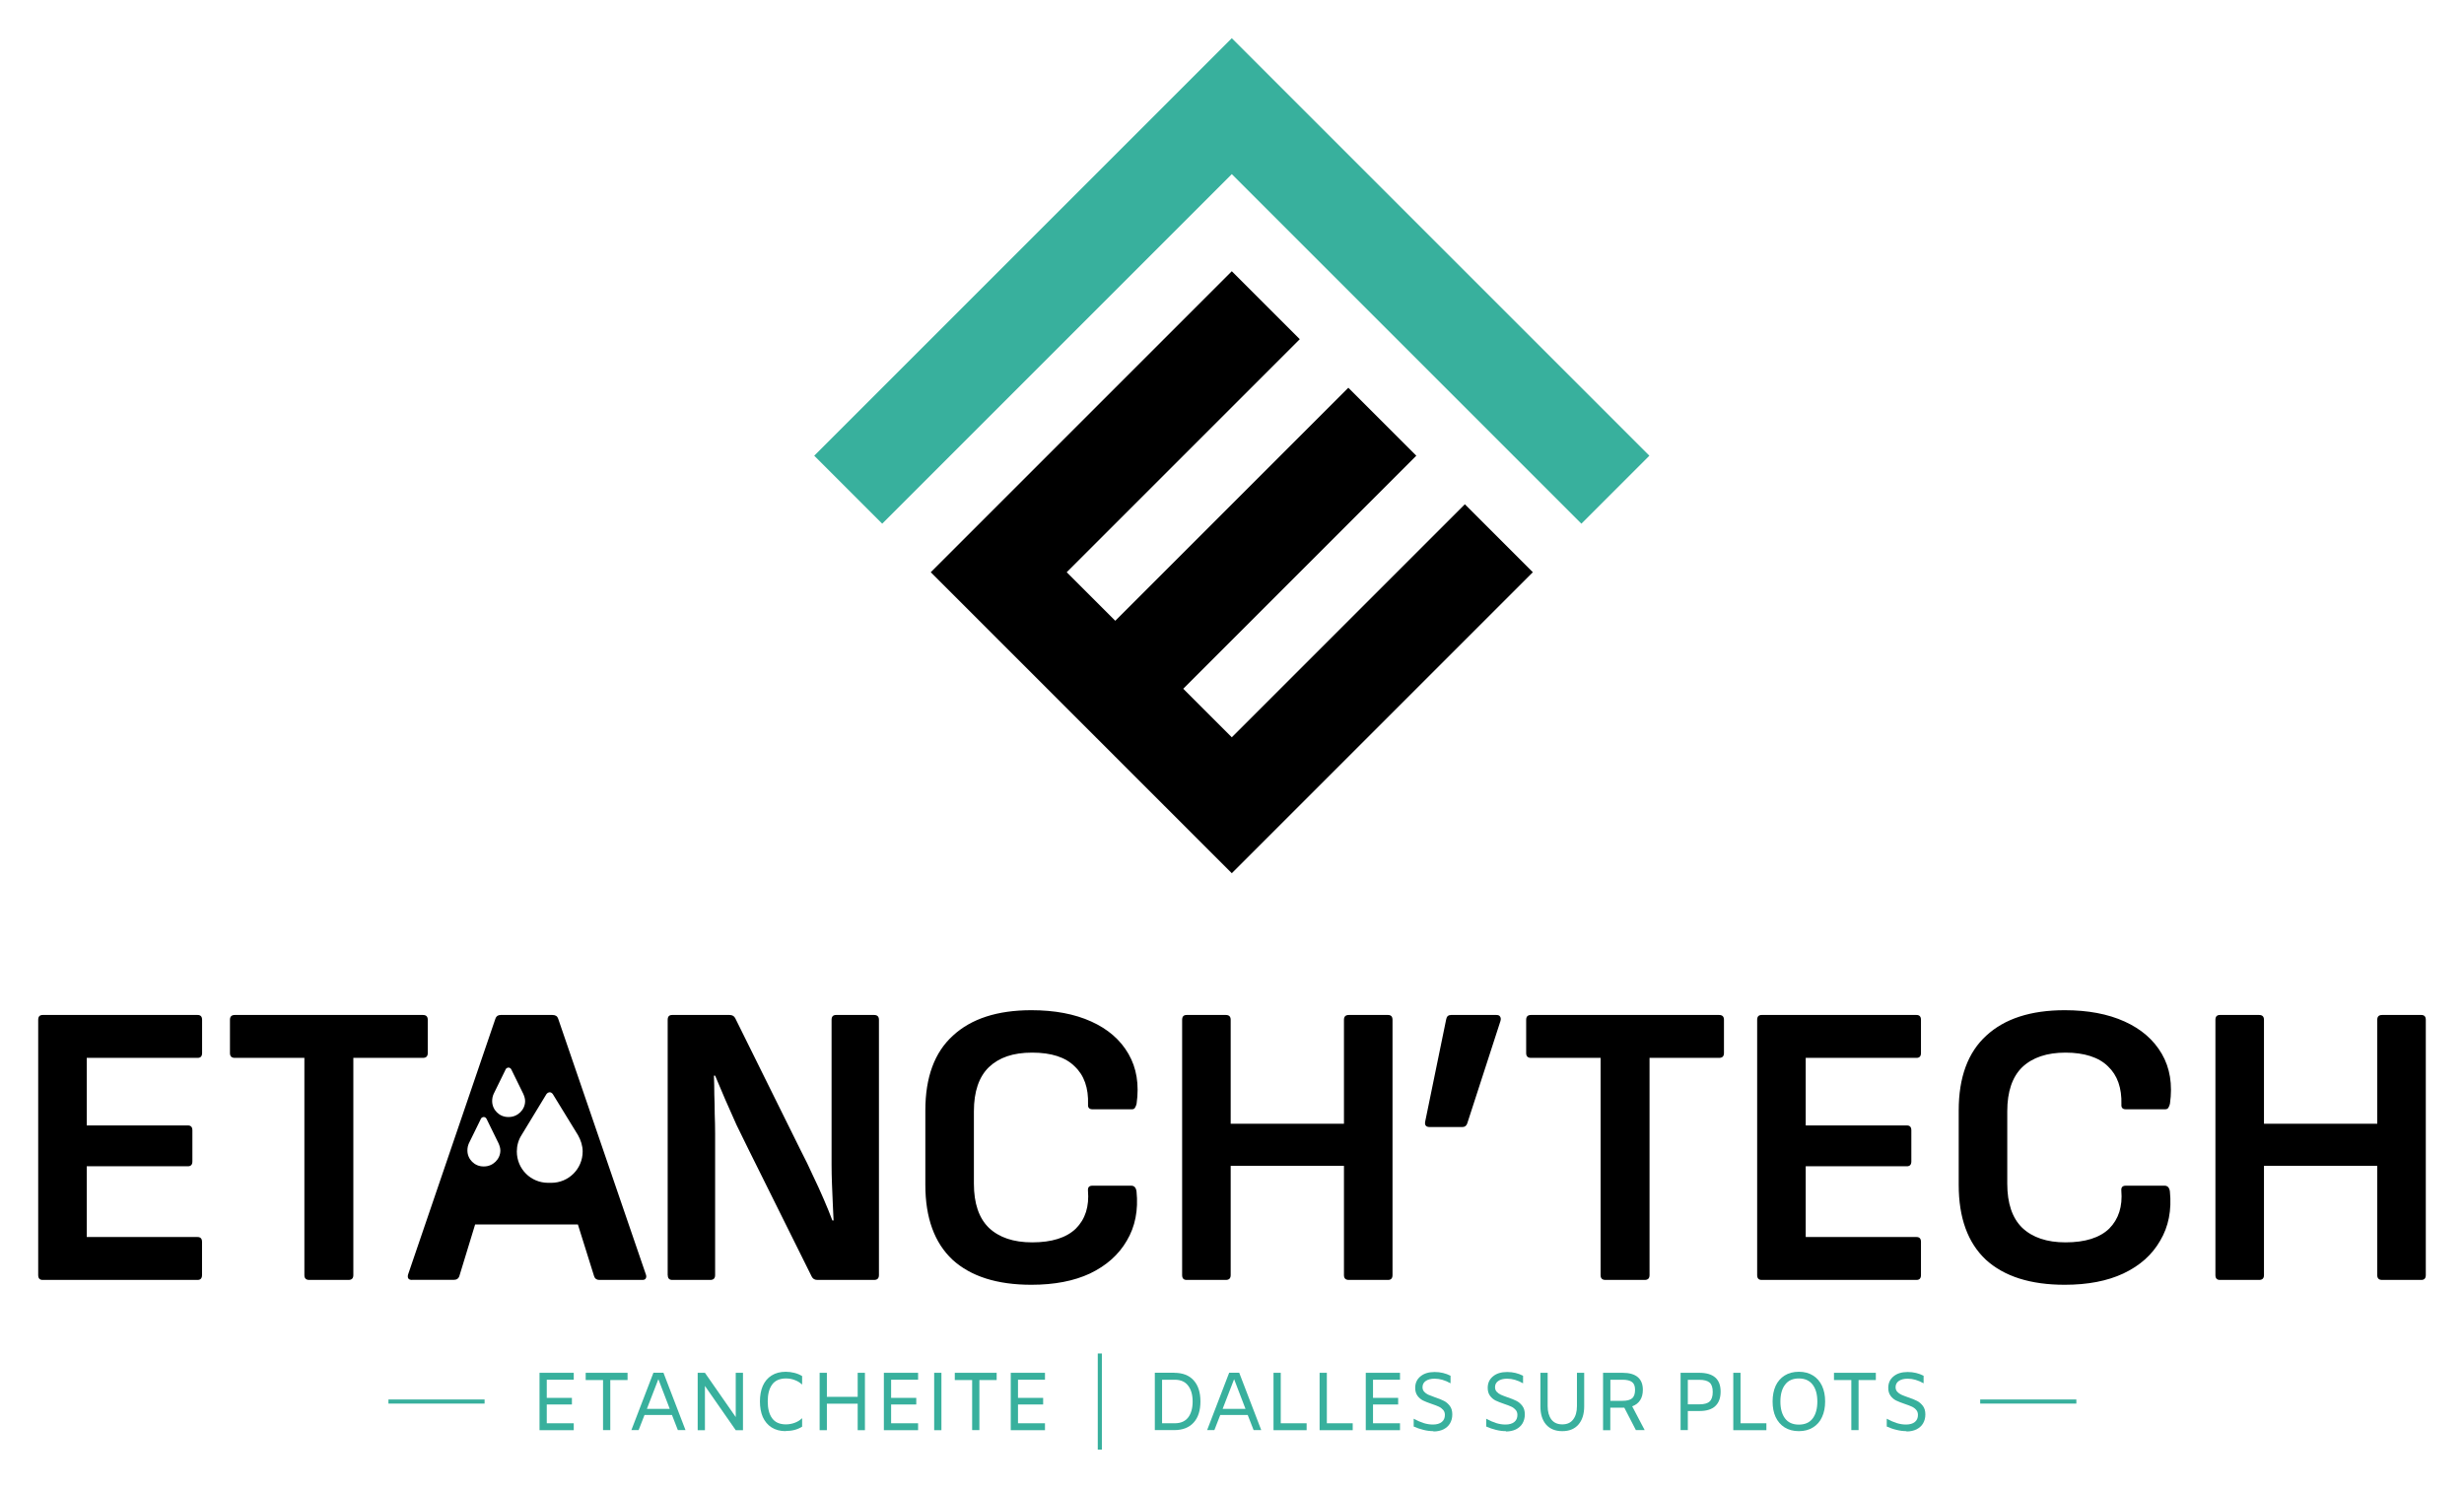
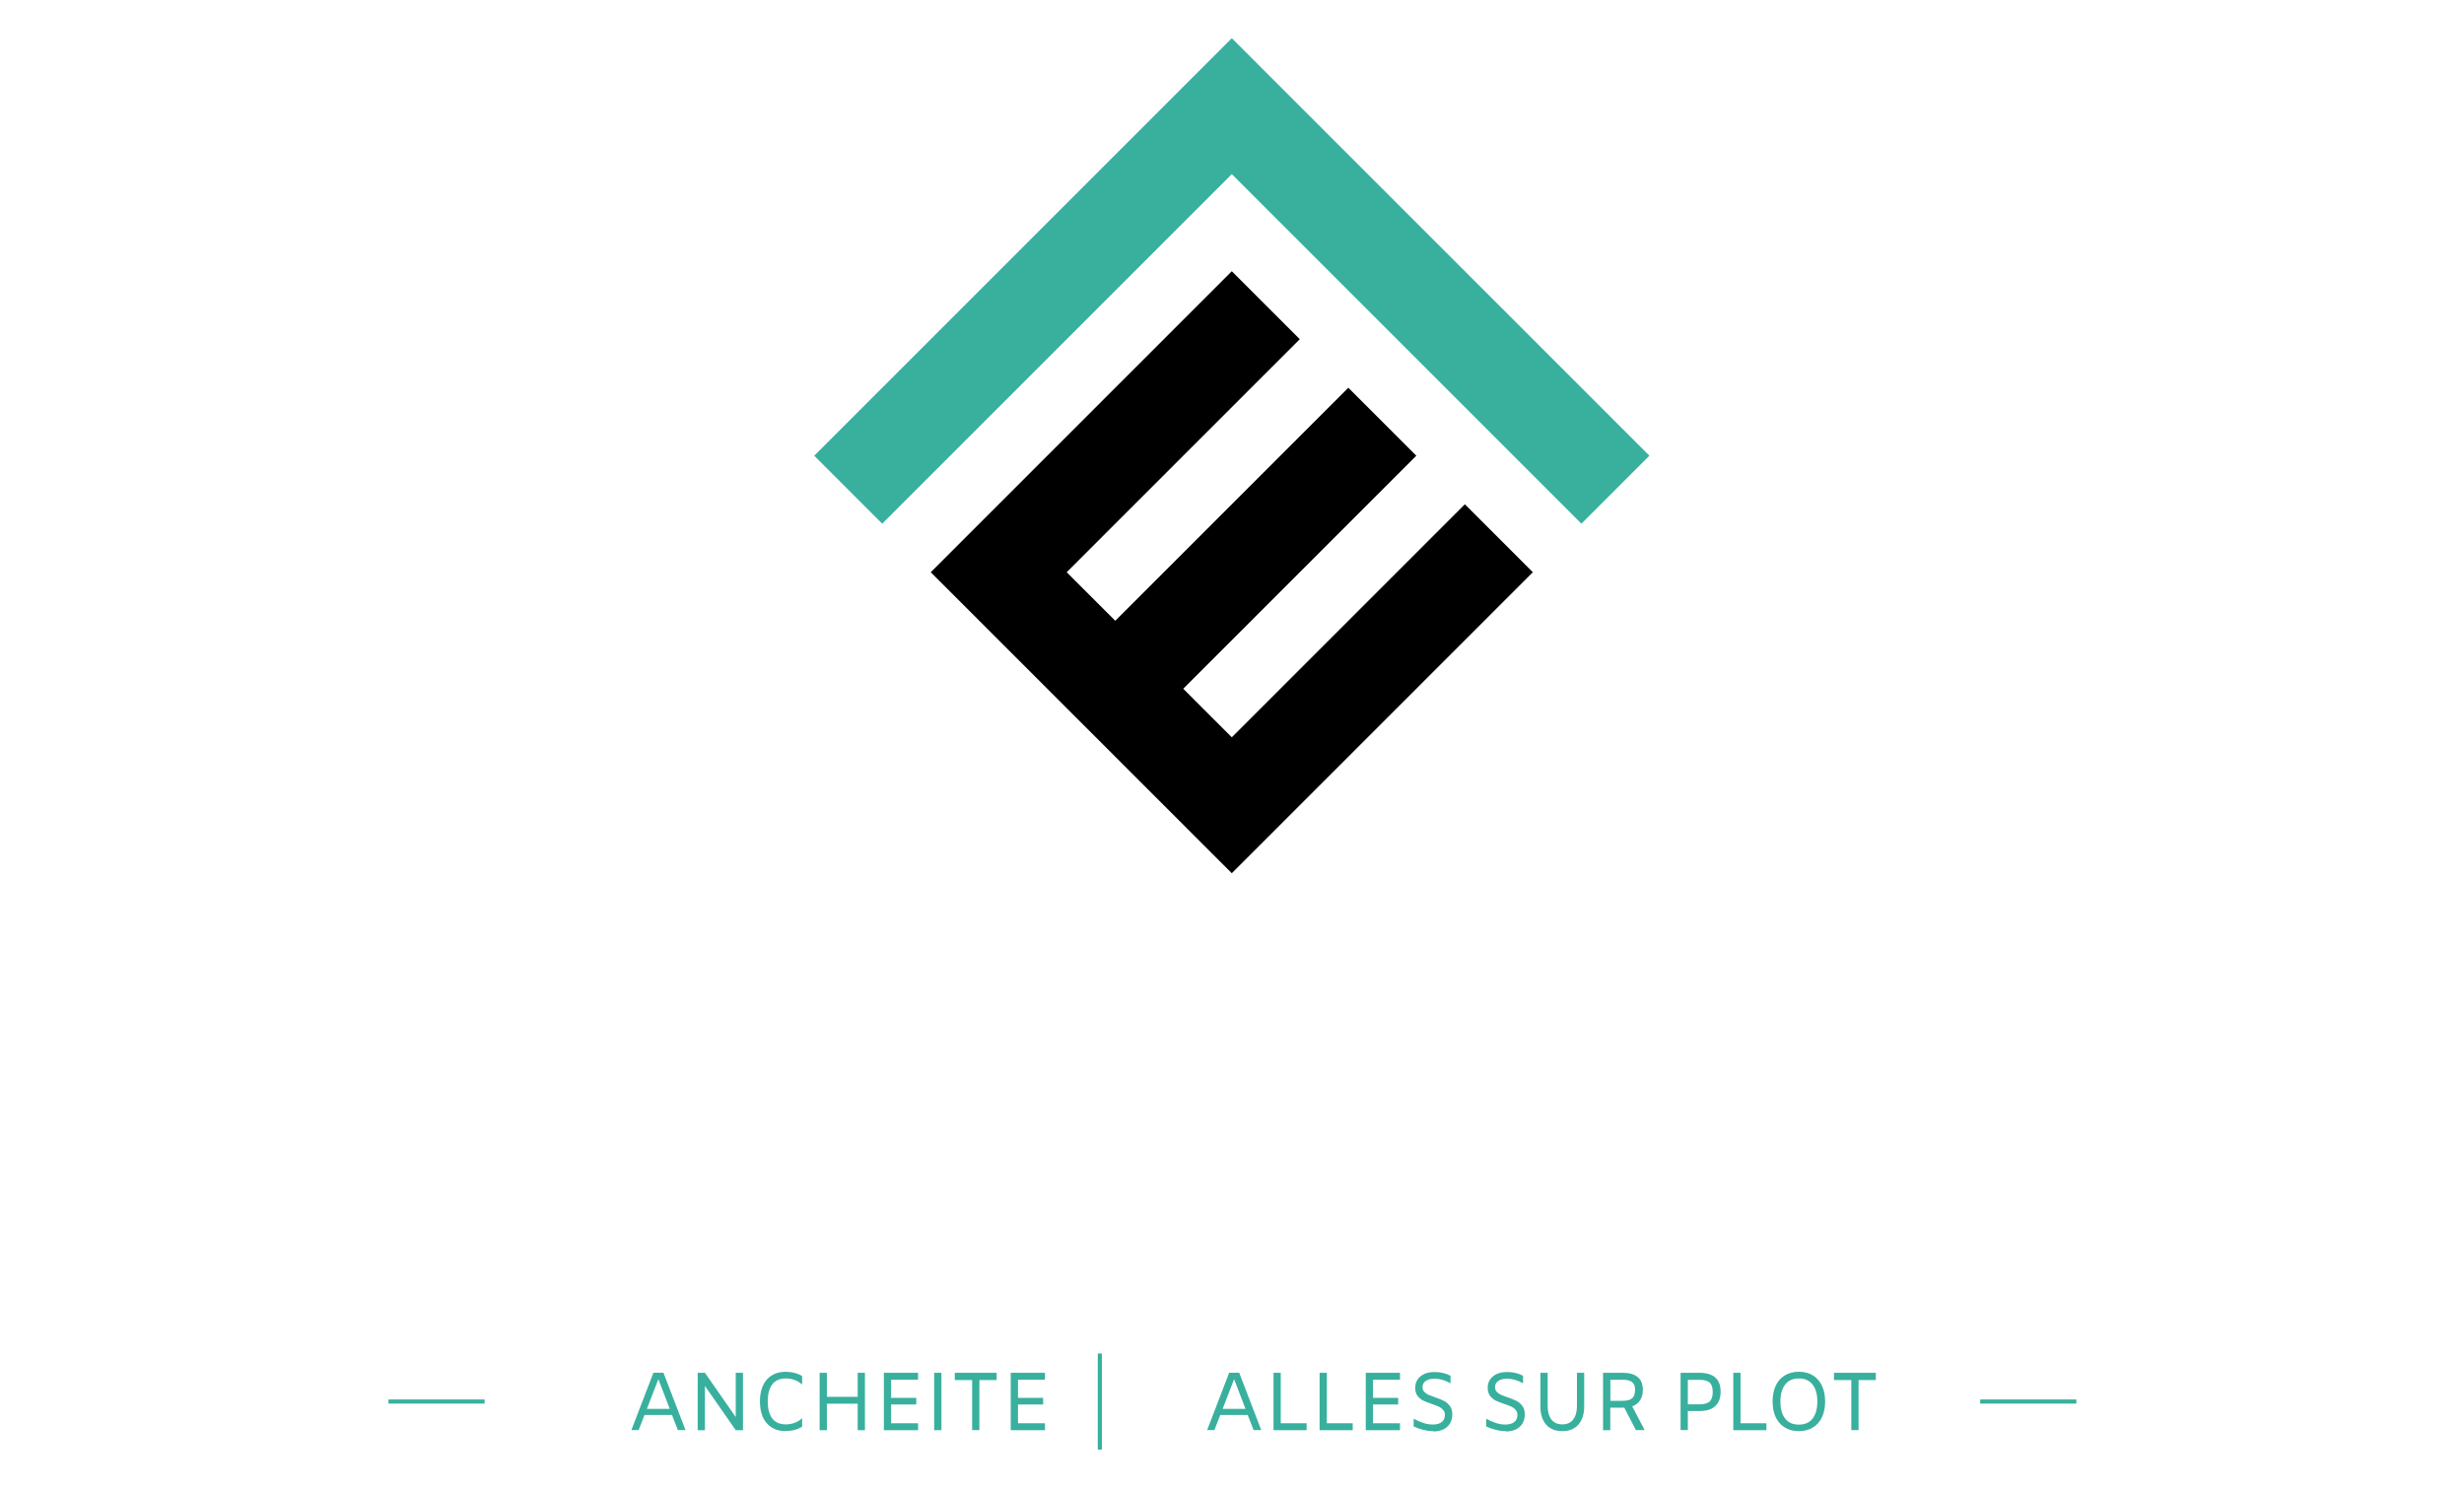
<svg xmlns="http://www.w3.org/2000/svg" width="516" height="312" viewBox="0 0 516 312" fill="none">
  <g clip-path="url(#clip0_1_99)">
    <path fill-rule="evenodd" clip-rule="evenodd" d="M272.194 22.236L257.958 8L243.723 22.236L170.51 95.448L184.746 109.684L257.958 36.471L331.17 109.684L345.406 95.448L272.194 22.236Z" fill="#38B09D" />
    <path fill-rule="evenodd" clip-rule="evenodd" d="M257.958 56.809L272.194 71.044L223.386 119.852L233.554 130.021L282.362 81.213L296.598 95.448L247.79 144.257L257.958 154.425L306.766 105.617L321.002 119.852L272.194 168.661L257.958 182.896L243.723 168.661L233.554 158.492L219.319 144.257L209.15 134.088L194.914 119.852L257.958 56.809Z" fill="black" />
-     <path fill-rule="evenodd" clip-rule="evenodd" d="M215.985 269.094C208.817 269.094 203.299 267.343 199.465 263.843C195.681 260.292 193.781 255.058 193.781 248.173V232.587C193.781 225.636 195.698 220.419 199.549 216.918C203.383 213.368 208.867 211.584 215.985 211.584C220.835 211.584 225.019 212.367 228.52 213.951C232.021 215.535 234.621 217.785 236.321 220.736C238.022 223.669 238.588 227.153 238.022 231.154C237.972 231.437 237.855 231.721 237.688 232.004C237.572 232.237 237.355 232.337 237.005 232.337H228.787C228.103 232.337 227.803 232.004 227.853 231.321C227.97 227.87 227.037 225.22 225.053 223.353C223.136 221.436 220.169 220.469 216.151 220.469C212.134 220.469 209.234 221.486 207.083 223.519C204.999 225.553 203.949 228.637 203.949 232.754V247.923C203.949 252.041 204.999 255.125 207.083 257.158C209.234 259.192 212.251 260.209 216.151 260.209C220.269 260.209 223.319 259.242 225.303 257.325C227.287 255.341 228.12 252.691 227.837 249.357C227.787 248.673 228.087 248.34 228.77 248.34H236.905C237.522 248.34 237.888 248.74 238.005 249.524C238.405 253.474 237.722 256.925 235.971 259.859C234.271 262.793 231.704 265.076 228.27 266.727C224.886 268.31 220.785 269.094 215.985 269.094ZM8 267.06C8 267.743 8.317 268.077 8.933 268.077H41.372C41.989 268.077 42.306 267.743 42.306 267.06V260.109C42.306 259.425 41.989 259.092 41.372 259.092H18.168V244.273H39.355C39.972 244.273 40.289 243.939 40.289 243.256V236.738C40.289 236.055 39.972 235.721 39.355 235.721H18.168V221.569H41.389C42.006 221.569 42.322 221.236 42.322 220.552V213.601C42.322 212.918 42.006 212.584 41.389 212.584H8.933C8.317 212.584 8 212.918 8 213.601V267.06ZM63.743 267.06C63.743 267.743 64.076 268.077 64.76 268.077H72.978C73.661 268.077 73.994 267.743 73.994 267.06V221.569H88.563C89.247 221.569 89.58 221.236 89.58 220.552V213.601C89.58 212.918 89.247 212.584 88.563 212.584H49.173C48.49 212.584 48.157 212.918 48.157 213.601V220.552C48.157 221.236 48.49 221.569 49.173 221.569H63.743V267.06ZM86.296 268.077C85.563 268.077 85.279 267.71 85.446 266.977L103.749 213.351C103.916 212.851 104.283 212.584 104.849 212.584H115.701C116.318 212.584 116.718 212.834 116.885 213.351L135.271 266.977C135.388 267.31 135.355 267.593 135.188 267.827C135.071 267.993 134.854 268.077 134.504 268.077H125.52C124.953 268.077 124.586 267.827 124.419 267.31L121.019 256.458H99.499L96.215 267.21C96.048 267.777 95.648 268.06 95.031 268.06H86.313L86.296 268.077ZM139.839 267.06C139.839 267.743 140.155 268.077 140.772 268.077H148.74C149.424 268.077 149.757 267.743 149.757 267.06V237.405C149.757 236.055 149.724 234.688 149.674 233.338C149.674 231.987 149.64 230.621 149.59 229.27C149.59 227.92 149.557 226.587 149.507 225.286H149.757C150.44 226.87 151.141 228.537 151.874 230.287C152.657 232.037 153.458 233.821 154.241 235.621C155.091 237.372 155.941 239.089 156.775 240.789L169.994 267.393C170.227 267.843 170.61 268.077 171.177 268.077H183.046C183.729 268.077 184.063 267.743 184.063 267.06V213.601C184.063 212.918 183.729 212.584 183.046 212.584H175.078C174.461 212.584 174.144 212.918 174.144 213.601V244.006C174.144 245.306 174.178 246.64 174.228 247.99C174.278 249.34 174.344 250.674 174.394 251.974C174.444 253.274 174.511 254.491 174.561 255.625H174.311C173.811 254.274 173.211 252.808 172.527 251.224C171.844 249.64 171.094 247.973 170.244 246.223C169.46 244.473 168.577 242.673 167.61 240.806L153.974 213.268C153.741 212.818 153.358 212.584 152.791 212.584H140.755C140.139 212.584 139.822 212.918 139.822 213.601V267.06H139.839ZM247.557 267.06C247.557 267.743 247.873 268.077 248.49 268.077H256.708C257.392 268.077 257.725 267.743 257.725 267.06V244.189H281.446V267.06C281.446 267.743 281.779 268.077 282.462 268.077H290.68C291.297 268.077 291.614 267.743 291.614 267.06V213.601C291.614 212.918 291.297 212.584 290.68 212.584H282.462C281.779 212.584 281.446 212.918 281.446 213.601V235.371H257.725V213.601C257.725 212.918 257.392 212.584 256.708 212.584H248.49C247.873 212.584 247.557 212.918 247.557 213.601V267.06ZM299.399 236.055C298.615 236.055 298.298 235.655 298.465 234.871L302.866 213.434C302.982 212.868 303.316 212.584 303.883 212.584H313.368C313.768 212.584 314.018 212.701 314.134 212.918C314.301 213.151 314.334 213.451 314.218 213.851L307.267 235.288C307.1 235.788 306.766 236.055 306.25 236.055H299.382H299.399ZM335.188 267.06C335.188 267.743 335.521 268.077 336.205 268.077H344.423C345.106 268.077 345.44 267.743 345.44 267.06V221.569H360.009C360.692 221.569 361.025 221.236 361.025 220.552V213.601C361.025 212.918 360.692 212.584 360.009 212.584H320.619C319.935 212.584 319.602 212.918 319.602 213.601V220.552C319.602 221.236 319.935 221.569 320.619 221.569H335.188V267.06ZM368.91 268.077C368.293 268.077 367.977 267.743 367.977 267.06V213.601C367.977 212.918 368.293 212.584 368.91 212.584H401.349C401.966 212.584 402.282 212.918 402.282 213.601V220.552C402.282 221.236 401.966 221.569 401.349 221.569H378.145V235.721H399.332C399.949 235.721 400.265 236.055 400.265 236.738V243.256C400.265 243.939 399.949 244.273 399.332 244.273H378.145V259.092H401.349C401.966 259.092 402.282 259.425 402.282 260.109V267.06C402.282 267.743 401.966 268.077 401.349 268.077H368.91ZM415.868 263.843C419.702 267.343 425.22 269.094 432.387 269.094C437.188 269.094 441.289 268.31 444.673 266.727C448.123 265.093 450.69 262.809 452.374 259.859C454.124 256.925 454.808 253.474 454.408 249.524C454.291 248.74 453.924 248.34 453.308 248.34H445.173C444.489 248.34 444.189 248.673 444.239 249.357C444.523 252.691 443.673 255.341 441.706 257.325C439.722 259.242 436.671 260.209 432.554 260.209C428.653 260.209 425.636 259.192 423.486 257.158C421.402 255.125 420.352 252.041 420.352 247.923V232.754C420.352 228.637 421.402 225.553 423.486 223.519C425.636 221.486 428.653 220.469 432.554 220.469C436.455 220.469 439.522 221.436 441.456 223.353C443.423 225.22 444.356 227.87 444.256 231.321C444.206 232.004 444.506 232.337 445.189 232.337H453.408C453.741 232.337 453.974 232.221 454.091 232.004C454.258 231.721 454.374 231.437 454.424 231.154C454.991 227.137 454.424 223.669 452.724 220.736C451.024 217.802 448.423 215.535 444.923 213.951C441.422 212.367 437.238 211.584 432.387 211.584C425.27 211.584 419.785 213.368 415.951 216.918C412.117 220.419 410.184 225.636 410.184 232.587V248.173C410.184 255.058 412.084 260.292 415.868 263.843ZM464.876 268.077C464.259 268.077 463.943 267.743 463.943 267.06V213.601C463.943 212.918 464.259 212.584 464.876 212.584H473.094C473.778 212.584 474.111 212.918 474.111 213.601V235.371H497.832V213.601C497.832 212.918 498.165 212.584 498.848 212.584H507.067C507.683 212.584 508 212.918 508 213.601V267.06C508 267.743 507.683 268.077 507.067 268.077H498.848C498.165 268.077 497.832 267.743 497.832 267.06V244.189H474.111V267.06C474.111 267.743 473.778 268.077 473.094 268.077H464.876ZM105.866 224.036L103.383 229.104C103.166 229.587 103.066 230.07 103.066 230.621C103.066 232.454 104.583 233.954 106.4 233.954H106.566C108.4 233.954 109.967 232.437 109.967 230.621C109.967 230.087 109.8 229.604 109.584 229.104L107.1 224.036C107 223.769 106.716 223.603 106.5 223.603C106.233 223.603 105.966 223.769 105.85 224.036H105.866ZM100.682 234.388L98.198 239.455C97.982 239.939 97.882 240.422 97.882 240.972C97.882 242.806 99.399 244.306 101.216 244.306H101.382C103.216 244.306 104.783 242.789 104.783 240.972C104.783 240.439 104.616 239.955 104.399 239.455L101.916 234.388C101.816 234.121 101.532 233.954 101.316 233.954C101.049 233.954 100.782 234.121 100.665 234.388H100.682ZM115.135 228.77C114.868 228.77 114.601 228.937 114.434 229.154L109.2 237.772C108.55 238.789 108.233 239.989 108.233 241.172C108.233 244.84 111.151 247.74 114.801 247.74H115.451C119.069 247.74 122.019 244.823 122.019 241.172C122.019 239.989 121.636 238.805 121.052 237.772L115.768 229.154C115.601 228.937 115.385 228.77 115.118 228.77H115.135Z" fill="black" />
    <path d="M81.346 293.548H101.482" stroke="#38B09D" stroke-width="0.86" stroke-miterlimit="10" />
-     <path d="M114.501 288.981V292.781H119.769V294.165H114.501V298.099H120.152V299.549H112.984V287.53H120.152V288.981H114.501Z" fill="#38B09D" />
-     <path d="M126.27 289.047H122.652V287.53H131.421V289.047H127.803V299.532H126.286V289.047H126.27Z" fill="#38B09D" />
    <path d="M140.755 296.365H134.971L133.738 299.532H132.221L136.838 287.514H138.938L143.556 299.532H141.956L140.722 296.365H140.755ZM140.255 295.082L137.872 288.864L135.471 295.082H140.255Z" fill="#38B09D" />
    <path d="M155.591 287.53V299.549H154.074L147.623 290.281V299.549H146.106V287.53H147.623L154.074 296.798V287.53H155.591Z" fill="#38B09D" />
    <path d="M164.543 299.749C163.376 299.749 162.392 299.482 161.576 298.965C160.775 298.449 160.159 297.715 159.742 296.798C159.342 295.865 159.142 294.781 159.142 293.531C159.142 292.281 159.342 291.197 159.742 290.264C160.159 289.33 160.759 288.614 161.576 288.097C162.392 287.58 163.376 287.313 164.543 287.313C165.176 287.313 165.793 287.397 166.376 287.547C166.96 287.697 167.493 287.914 167.977 288.214V289.947H167.91C167.527 289.581 167.06 289.28 166.476 289.064C165.893 288.83 165.276 288.714 164.593 288.714C163.276 288.714 162.309 289.147 161.692 289.997C161.075 290.847 160.775 292.014 160.775 293.515C160.775 295.015 161.075 296.198 161.692 297.048C162.309 297.899 163.276 298.332 164.576 298.332C165.226 298.332 165.843 298.215 166.426 297.999C167.01 297.782 167.51 297.482 167.91 297.082H167.977V298.815C167.493 299.115 166.96 299.349 166.376 299.499C165.793 299.649 165.176 299.716 164.543 299.716V299.749Z" fill="#38B09D" />
    <path d="M181.129 287.53V299.549H179.612V293.998H173.161V299.549H171.644V287.53H173.161V292.564H179.612V287.53H181.129Z" fill="#38B09D" />
    <path d="M186.613 288.981V292.781H191.881V294.165H186.613V298.099H192.264V299.549H185.096V287.53H192.264V288.981H186.613Z" fill="#38B09D" />
    <path d="M195.631 287.53H197.148V299.549H195.631V287.53Z" fill="#38B09D" />
    <path d="M203.566 289.047H199.949V287.53H208.717V289.047H205.1V299.532H203.583V289.047H203.566Z" fill="#38B09D" />
    <path d="M213.184 288.981V292.781H218.452V294.165H213.184V298.099H218.835V299.549H211.667V287.53H218.835V288.981H213.184Z" fill="#38B09D" />
    <path d="M230.32 283.479V303.616" stroke="#38B09D" stroke-width="0.86" stroke-miterlimit="10" />
-     <path d="M245.89 287.53C247.673 287.53 249.04 288.064 249.974 289.114C250.924 290.164 251.391 291.648 251.391 293.531C251.391 295.415 250.924 296.899 249.974 297.949C249.024 298.999 247.673 299.532 245.89 299.532H241.839V287.514H245.89V287.53ZM246.006 298.099C247.257 298.099 248.173 297.699 248.807 296.899C249.44 296.082 249.757 294.965 249.757 293.548C249.757 292.131 249.44 291.031 248.807 290.214C248.19 289.397 247.257 288.981 246.006 288.981H243.356V298.099H246.006Z" fill="#38B09D" />
    <path d="M261.326 296.365H255.541L254.308 299.532H252.791L257.408 287.514H259.509L264.126 299.532H262.526L261.292 296.365H261.326ZM260.825 295.082L258.442 288.864L256.041 295.082H260.825Z" fill="#38B09D" />
    <path d="M266.693 287.53H268.21V298.099H273.628V299.549H266.693V287.53Z" fill="#38B09D" />
    <path d="M276.345 287.53H277.862V298.099H283.279V299.549H276.345V287.53Z" fill="#38B09D" />
    <path d="M287.53 288.981V292.781H292.797V294.165H287.53V298.099H293.181V299.549H286.013V287.53H293.181V288.981H287.53Z" fill="#38B09D" />
    <path d="M300.182 299.749C299.515 299.749 298.815 299.665 298.098 299.482C297.382 299.315 296.681 299.065 296.048 298.782V297.148C296.815 297.565 297.515 297.865 298.148 298.065C298.798 298.265 299.449 298.365 300.082 298.365C300.882 298.365 301.499 298.182 301.932 297.832C302.366 297.482 302.582 296.982 302.582 296.365C302.582 295.931 302.466 295.581 302.216 295.298C301.966 295.015 301.666 294.781 301.299 294.615C300.932 294.448 300.432 294.248 299.815 294.048C299.065 293.798 298.465 293.548 297.998 293.331C297.548 293.098 297.165 292.781 296.848 292.347C296.531 291.914 296.365 291.364 296.365 290.697C296.365 289.68 296.731 288.88 297.465 288.28C298.198 287.663 299.198 287.363 300.432 287.363C301.666 287.363 302.749 287.63 303.766 288.147V289.73C302.632 289.08 301.516 288.764 300.432 288.764C299.632 288.764 299.015 288.93 298.565 289.247C298.115 289.564 297.898 289.997 297.898 290.547C297.898 290.931 298.015 291.247 298.248 291.497C298.482 291.747 298.765 291.964 299.098 292.114C299.432 292.264 299.899 292.447 300.515 292.664C301.282 292.914 301.899 293.164 302.382 293.414C302.866 293.648 303.266 294.014 303.616 294.464C303.966 294.931 304.133 295.515 304.133 296.248C304.133 296.982 303.966 297.582 303.649 298.132C303.333 298.665 302.866 299.082 302.266 299.382C301.666 299.665 300.982 299.815 300.199 299.815L300.182 299.749Z" fill="#38B09D" />
    <path d="M315.368 299.749C314.701 299.749 314.001 299.665 313.284 299.482C312.567 299.315 311.867 299.065 311.234 298.782V297.148C312.001 297.565 312.701 297.865 313.334 298.065C313.984 298.265 314.634 298.365 315.268 298.365C316.068 298.365 316.685 298.182 317.118 297.832C317.552 297.482 317.768 296.982 317.768 296.365C317.768 295.931 317.652 295.581 317.402 295.298C317.152 295.015 316.851 294.781 316.485 294.615C316.118 294.448 315.618 294.248 315.001 294.048C314.251 293.798 313.651 293.548 313.184 293.331C312.734 293.098 312.351 292.781 312.034 292.347C311.717 291.914 311.551 291.364 311.551 290.697C311.551 289.68 311.917 288.88 312.651 288.28C313.384 287.663 314.384 287.363 315.618 287.363C316.851 287.363 317.935 287.63 318.952 288.147V289.73C317.818 289.08 316.701 288.764 315.618 288.764C314.818 288.764 314.201 288.93 313.751 289.247C313.301 289.564 313.084 289.997 313.084 290.547C313.084 290.931 313.201 291.247 313.434 291.497C313.668 291.747 313.951 291.964 314.284 292.114C314.618 292.264 315.085 292.447 315.701 292.664C316.468 292.914 317.085 293.164 317.568 293.414C318.052 293.648 318.452 294.014 318.802 294.464C319.152 294.931 319.319 295.515 319.319 296.248C319.319 296.982 319.152 297.582 318.835 298.132C318.518 298.665 318.052 299.082 317.452 299.382C316.851 299.665 316.168 299.815 315.385 299.815L315.368 299.749Z" fill="#38B09D" />
    <path d="M327.153 299.749C325.703 299.749 324.569 299.282 323.769 298.365C322.969 297.432 322.586 296.165 322.586 294.565V287.53H324.103V294.515C324.103 295.682 324.369 296.615 324.886 297.315C325.42 297.999 326.17 298.332 327.17 298.332C328.17 298.332 328.92 297.999 329.437 297.315C329.97 296.632 330.237 295.698 330.237 294.515V287.53H331.754V294.565C331.754 296.165 331.354 297.432 330.554 298.365C329.754 299.282 328.637 299.749 327.186 299.749H327.153Z" fill="#38B09D" />
    <path d="M342.589 299.549L340.155 294.831H337.222V299.549H335.705V287.53H339.772C341.206 287.53 342.272 287.83 342.989 288.447C343.689 289.047 344.039 289.931 344.039 291.081C344.039 291.948 343.856 292.681 343.473 293.265C343.089 293.865 342.539 294.281 341.806 294.548L344.423 299.532H342.589V299.549ZM339.805 293.398C340.705 293.398 341.356 293.231 341.772 292.881C342.206 292.531 342.406 291.931 342.406 291.081C342.406 290.314 342.189 289.764 341.772 289.464C341.356 289.147 340.689 288.981 339.789 288.981H337.238V293.398H339.805Z" fill="#38B09D" />
    <path d="M351.941 287.53H355.841C358.825 287.53 360.325 288.847 360.325 291.464C360.325 292.781 359.959 293.798 359.209 294.498C358.475 295.182 357.392 295.532 355.958 295.532H353.458V299.532H351.941V287.514V287.53ZM355.908 294.131C356.892 294.131 357.608 293.931 358.025 293.531C358.458 293.131 358.675 292.465 358.675 291.548C358.675 290.631 358.458 289.964 358.025 289.581C357.592 289.197 356.875 288.997 355.841 288.997H353.458V294.131H355.908Z" fill="#38B09D" />
    <path d="M362.976 287.53H364.493V298.099H369.91V299.549H362.976V287.53Z" fill="#38B09D" />
    <path d="M376.711 299.749C375.545 299.749 374.561 299.482 373.728 298.965C372.911 298.449 372.277 297.715 371.844 296.798C371.411 295.865 371.211 294.781 371.211 293.531C371.211 292.281 371.427 291.197 371.844 290.264C372.277 289.33 372.911 288.614 373.728 288.097C374.561 287.58 375.545 287.313 376.711 287.313C377.878 287.313 378.862 287.58 379.679 288.097C380.512 288.614 381.129 289.347 381.562 290.264C381.996 291.197 382.212 292.281 382.212 293.531C382.212 294.781 381.996 295.865 381.562 296.798C381.146 297.732 380.512 298.449 379.679 298.965C378.862 299.482 377.878 299.749 376.711 299.749ZM376.711 298.382C377.995 298.382 378.962 297.949 379.612 297.082C380.262 296.215 380.579 295.031 380.579 293.548C380.579 292.064 380.262 290.897 379.612 290.031C378.962 289.164 377.995 288.714 376.711 288.714C375.428 288.714 374.461 289.147 373.811 290.031C373.161 290.897 372.844 292.064 372.844 293.548C372.844 295.031 373.161 296.215 373.811 297.082C374.461 297.949 375.428 298.382 376.711 298.382Z" fill="#38B09D" />
    <path d="M387.68 289.047H384.063V287.53H392.831V289.047H389.214V299.532H387.697V289.047H387.68Z" fill="#38B09D" />
-     <path d="M399.249 299.749C398.582 299.749 397.882 299.665 397.165 299.482C396.431 299.315 395.748 299.065 395.115 298.782V297.148C395.881 297.565 396.581 297.865 397.215 298.065C397.865 298.265 398.515 298.365 399.149 298.365C399.949 298.365 400.565 298.182 400.999 297.832C401.432 297.482 401.649 296.982 401.649 296.365C401.649 295.931 401.532 295.581 401.282 295.298C401.049 295.015 400.732 294.781 400.365 294.615C399.999 294.448 399.499 294.248 398.882 294.048C398.132 293.798 397.532 293.548 397.065 293.331C396.615 293.098 396.231 292.781 395.915 292.347C395.598 291.914 395.431 291.364 395.431 290.697C395.431 289.68 395.798 288.88 396.531 288.28C397.265 287.663 398.265 287.363 399.499 287.363C400.732 287.363 401.816 287.63 402.832 288.147V289.73C401.699 289.08 400.582 288.764 399.499 288.764C398.698 288.764 398.082 288.93 397.632 289.247C397.182 289.564 396.965 289.997 396.965 290.547C396.965 290.931 397.082 291.247 397.315 291.497C397.548 291.747 397.832 291.964 398.165 292.114C398.498 292.264 398.965 292.447 399.582 292.664C400.349 292.914 400.965 293.164 401.449 293.414C401.932 293.648 402.332 294.014 402.682 294.464C403.033 294.931 403.199 295.515 403.199 296.248C403.199 296.982 403.032 297.582 402.716 298.132C402.399 298.665 401.932 299.082 401.332 299.382C400.732 299.665 400.049 299.815 399.265 299.815L399.249 299.749Z" fill="#38B09D" />
    <path d="M414.684 293.548H434.821" stroke="#38B09D" stroke-width="0.86" stroke-miterlimit="10" />
  </g>
  <defs>
    <clipPath id="clip0_1_99">
      <rect width="500" height="295.616" fill="white" transform="translate(8 8)" />
    </clipPath>
  </defs>
</svg>